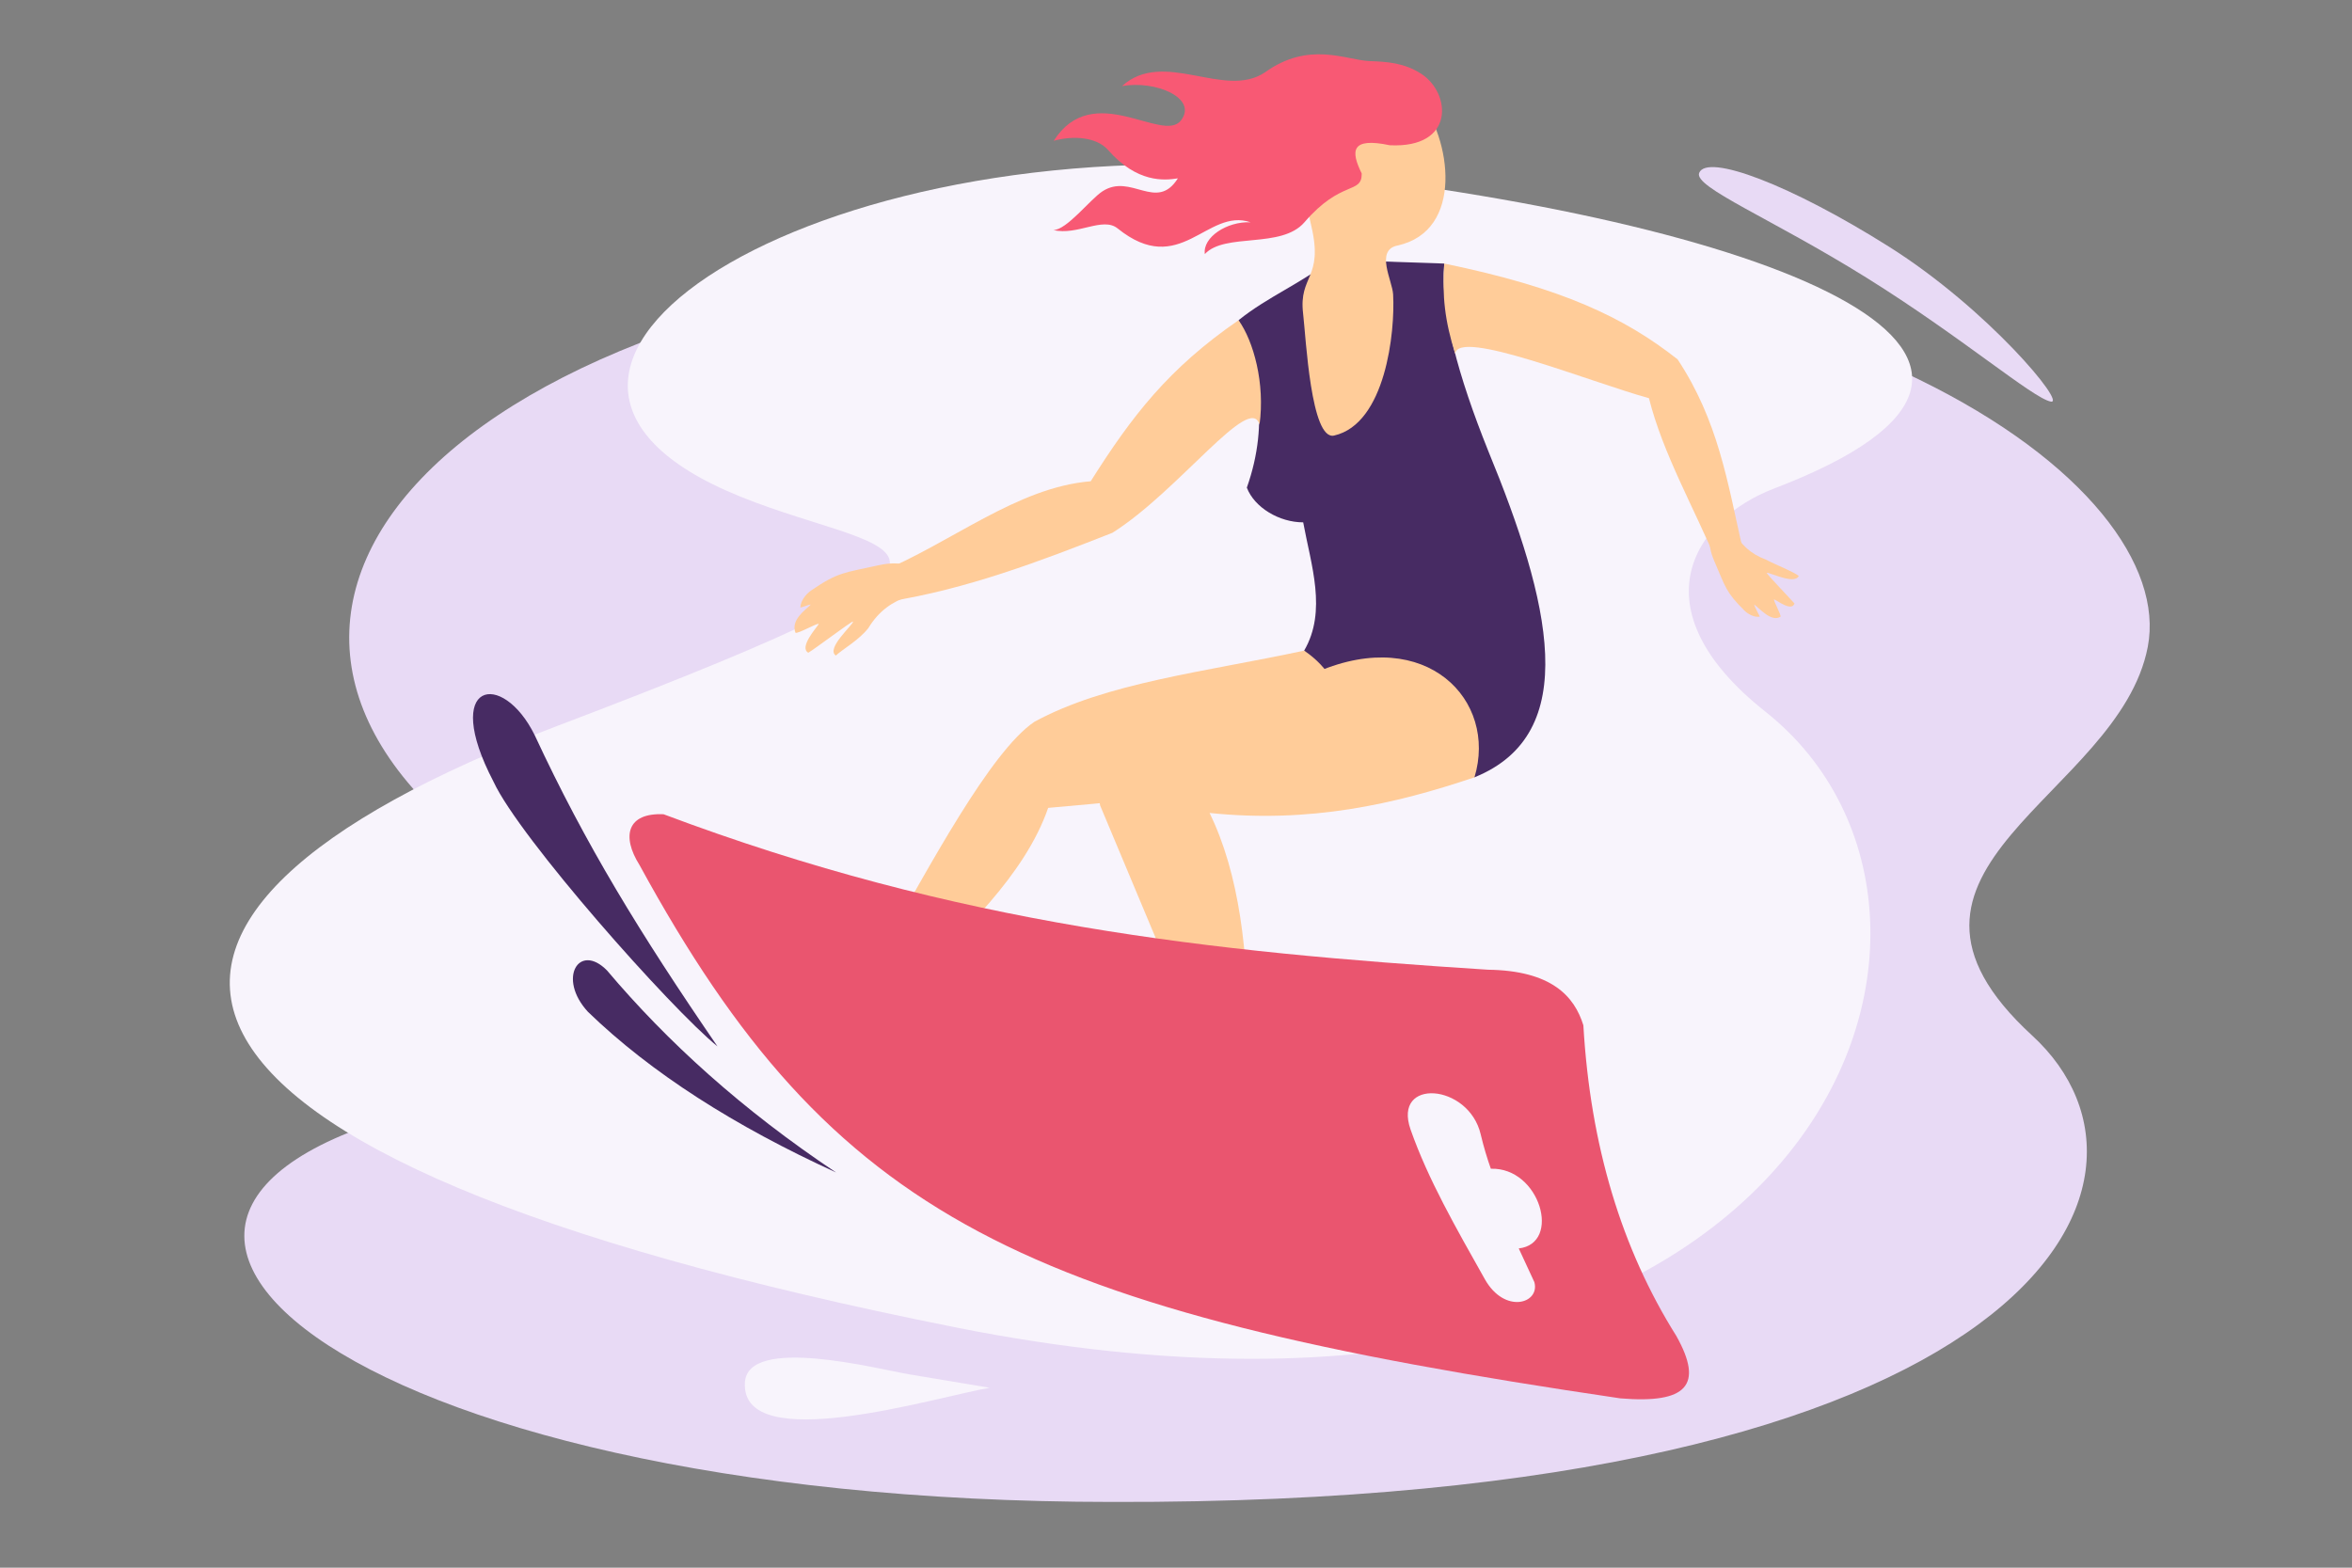
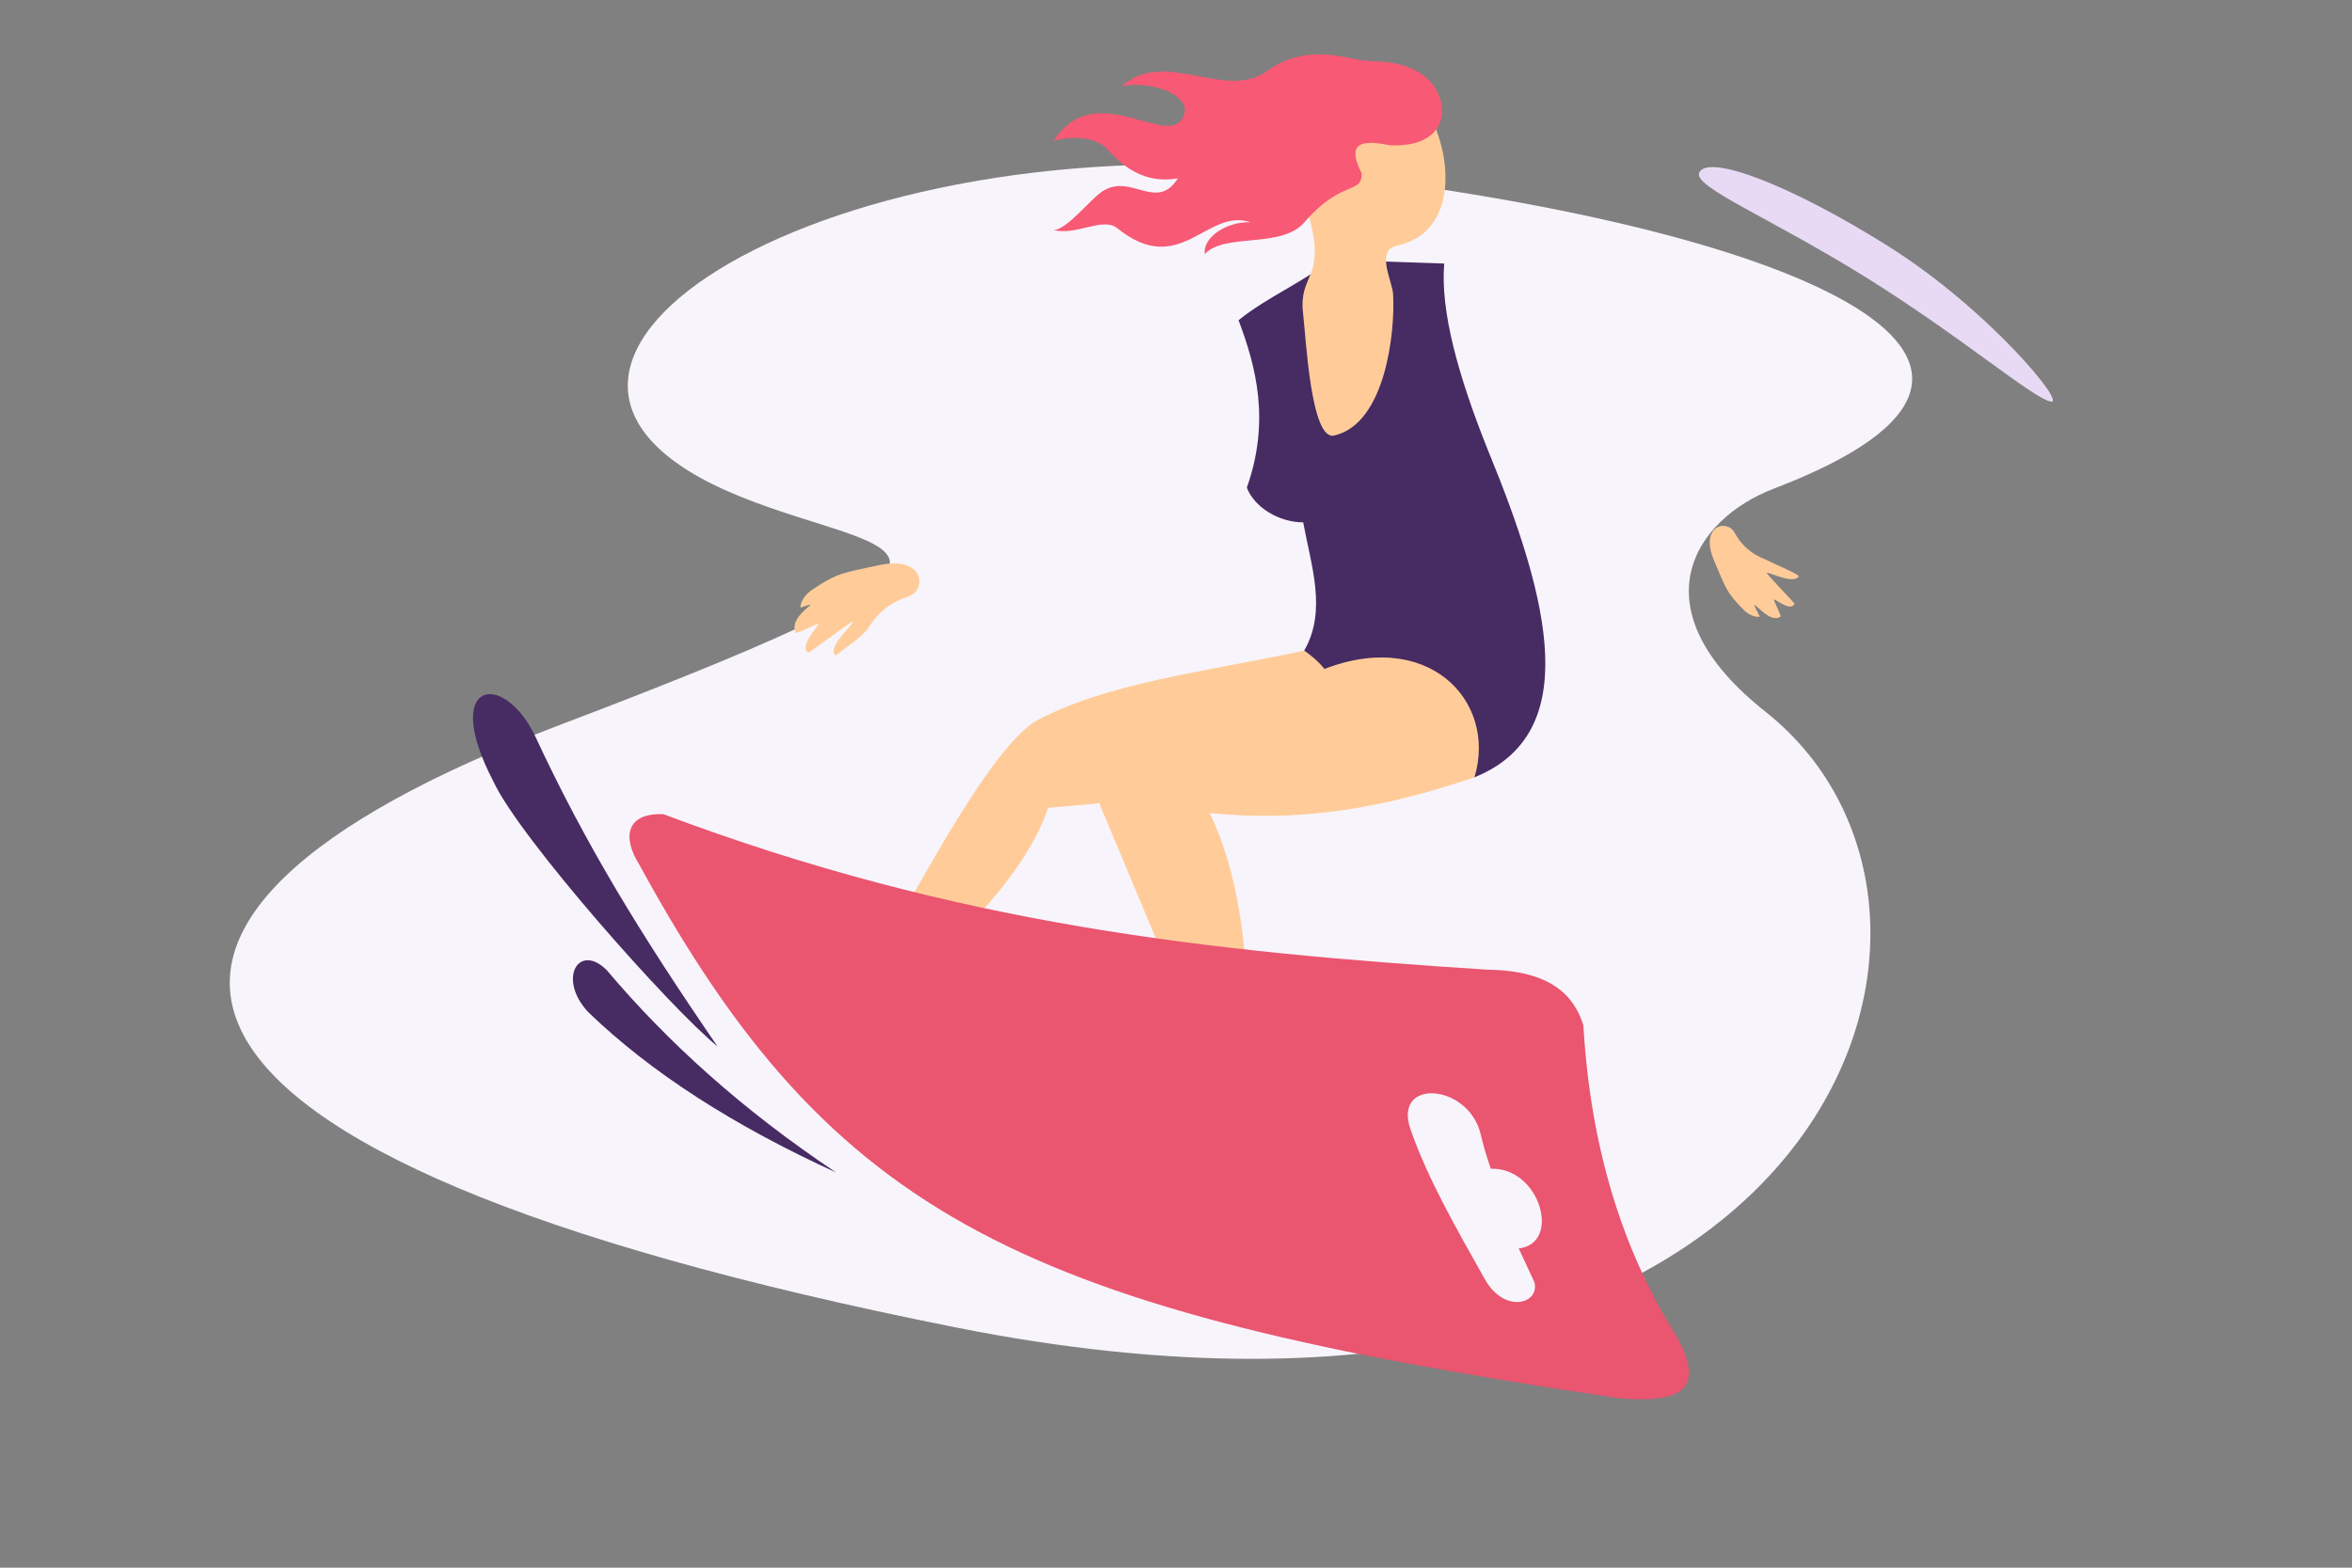
<svg xmlns="http://www.w3.org/2000/svg" xml:space="preserve" width="1698px" height="1132px" style="shape-rendering:geometricPrecision; text-rendering:geometricPrecision; image-rendering:optimizeQuality; fill-rule:evenodd; clip-rule:evenodd" viewBox="0 0 503.166 335.444">
  <rect x="0" y="0" width="503.166" height="335.444" fill="#808080" stroke="none" />
  <defs>
    <style type="text/css">
   
    .fil0 {fill:none}
    .fil6 {fill:#EA556F}
    .fil3 {fill:#472B63}
    .fil1 {fill:#E8DAF5}
    .fil5 {fill:#F85974}
    .fil2 {fill:#F8F4FC}
    .fil4 {fill:#FFCC99}
   
  </style>
  </defs>
  <g id="Layer_x0020_1">
    <rect class="fil0" y="-1.03496e-005" width="503.166" height="335.444" />
-     <path class="fil1" d="M101.75 181.09c19.94,15.269 48.577,44.016 -3.069,54.396 -101.887,20.479 -27.391,85.889 139.395,85.889 197.121,0.519 230.892,-68.397 196.668,-99.799 -38.966,-35.753 18.596,-51.02 24.738,-83.19 6.589,-34.512 -65.941,-89.878 -214.386,-84.698 -148.446,5.18 -210.642,75.868 -143.346,127.402z" />
    <path class="fil2" d="M155.277 104.937c32.935,14.706 72.575,9.164 -35.837,50.309 -108.412,41.145 -99.811,92.01 85.112,128.803 184.923,36.793 228.657,-87.777 173.14,-131.756 -27.988,-22.171 -15.208,-41.243 1.814,-47.749 71.655,-27.39 3.106,-56.313 -99.407,-67.746 -102.513,-11.432 -186.431,40.628 -124.82,68.139z" />
    <path class="fil3" d="M281.313 150.251c-0.772,-3.678 -1.544,-7.356 -2.316,-11.034 4.95,-8.491 1.461,-18.359 -0.204,-27.449 -5.092,0.009 -10.422,-3.15 -12.056,-7.424 5.074,-14.346 1.93,-25.98 -1.771,-35.827 6.312,-5.086 13.441,-7.855 19.752,-12.941 8.083,0.273 16.165,0.545 24.247,0.818 -0.858,10.157 2.992,24.079 9.4,40.049 13.282,32.277 20.195,60.541 -2.929,69.882 -11.374,-5.358 -22.749,-10.716 -34.124,-16.074z" />
-     <path class="fil4" d="M269.449 90.899c1.208,-8.876 -1.263,-17.875 -4.483,-22.382 -14.988,10.318 -22.821,20.507 -31.63,34.46 -15.893,1.317 -29.878,13.259 -45.498,19.616 1.18,2.225 0.999,3.905 2.18,6.13 16.843,-2.63 32.924,-8.812 47.95,-14.712 14.133,-8.866 29.608,-30.23 31.481,-23.112z" />
-     <path class="fil4" d="M311.317 75.723c-2.217,-7.052 -2.815,-12.309 -2.351,-19.33 25.302,5.211 38.573,11.564 49.926,20.502 8.698,13.173 10.664,26.193 13.895,40.459 -0.248,2.483 -3.229,3.464 -5.375,3.236 -5.041,-12.033 -11.653,-23.488 -14.65,-35.385 -12.883,-3.566 -40.958,-15.043 -41.445,-9.482z" />
    <path class="fil4" d="M280.544 48.416c2.634,11.276 -2.744,10.402 -1.771,18.668 0.605,5.137 1.665,27.244 6.634,26.113 11.011,-2.507 13.081,-22.174 12.623,-30.23 -0.168,-2.933 -3.849,-9.399 0.881,-10.419 14.433,-3.109 11.524,-23.016 4.589,-31.501 -0.988,-0.162 -2.329,-1.758 -5.023,-1.833 -4.358,-0.122 -3.154,-1.169 -8.799,1.087 -7.291,2.914 -8.784,7.728 -10.308,14.615 -0.883,3.988 -0.443,4.947 0.156,8.921 0.07,0.463 0.359,1.56 1.018,4.58z" />
    <path class="fil5" d="M291.314 37.126c-2.35,-4.788 -2.395,-7.816 6.007,-6.045 14.016,0.681 13.14,-11.182 6.682,-15.318 -3.633,-2.326 -7.219,-2.549 -10.958,-2.689 -5.081,-0.19 -12.985,-4.404 -22.474,2.437 -8.689,5.795 -21.619,-5.17 -30.543,2.913 7.149,-1.292 16.249,2.54 12.64,7.314 -3.877,5.13 -18.813,-8.842 -27.248,4.39 4.211,-1.165 9.2,-0.799 11.618,1.954 6.244,7.111 12.073,6.538 14.947,6.082 -4.576,7.247 -10.039,-1.241 -16.166,2.795 -2.595,1.709 -7.642,8.274 -10.462,8.262 5.095,1.245 10.547,-2.915 13.729,-0.349 13.393,10.799 19.086,-4.498 28.432,-1.312 -5.039,-0.212 -10.263,3.206 -9.768,6.799 4.328,-4.644 16.372,-1.055 21.32,-6.808 7.879,-9.163 12.291,-5.903 12.244,-10.425z" />
    <path class="fil4" d="M315.437 166.325c4.976,-16.508 -10.325,-32.476 -33.511,-22.613 -13.531,4.904 -27.063,9.808 -40.594,14.712 -5.537,3.058 -6.995,7.93 -5.994,13.895 6.811,16.256 13.622,32.512 20.433,48.768 3.723,0.545 7.447,1.09 11.17,1.635 0.19,-18.846 -1.823,-35.735 -8.173,-48.768 21.49,2.224 39.544,-1.851 56.669,-7.628z" />
    <path class="fil4" d="M281.994 164.826c6.32,-6.212 7.906,-18.205 -2.997,-25.61 -21.108,4.55 -42.355,6.834 -57.758,15.257 -9.394,6.425 -22.41,30.876 -32.558,48.768 2.725,2.815 3.27,4.541 5.994,7.356 10.968,-10.775 24.554,-23.233 29.56,-37.733 23.811,-2.046 40.933,-4.153 57.758,-8.037z" />
    <path class="fil4" d="M366.742 120.063c2.444,5.634 2.419,6.581 6.492,10.631 0.244,0.243 1.687,1.505 3.248,1.247 -0.39,-0.822 -1.151,-2.168 -1.228,-2.611 1.144,0.796 3.655,3.871 5.664,2.631 0.112,-0.51 -1.564,-3.432 -1.387,-3.714 0.629,0.205 3.749,2.695 4.366,0.884 -0.811,-0.944 -5.879,-6.214 -5.951,-6.552 0.413,-0.246 6.003,2.647 6.87,0.647 -1.372,-1.013 -4.646,-2.232 -7.054,-3.492 -3.381,-1.255 -5.392,-3.357 -6.661,-5.737 -1.618,-3.036 -7.666,-1.559 -4.359,6.066z" />
    <path class="fil4" d="M187.925 120.958c-7.41,1.652 -8.553,1.401 -14.42,5.401 -0.352,0.239 -2.221,1.696 -2.272,3.653 1.088,-0.281 1.655,-0.639 2.211,-0.629 -1.233,1.203 -4.307,3.282 -3.269,6.01 0.592,0.254 4.683,-2.158 4.984,-1.877 -0.396,0.716 -4.299,4.982 -2.243,6.154 1.335,-0.764 9.141,-6.671 9.568,-6.68 0.202,0.558 -5.9,5.762 -3.675,7.28 1.55,-1.43 4.853,-3.227 6.945,-5.856 2.312,-3.812 5.333,-5.763 8.519,-6.749 4.062,-1.256 3.681,-8.943 -6.347,-6.707z" />
    <path class="fil6" d="M136.82 185.108c-3.92,-6.223 -2.627,-11.229 5.137,-10.88 62.958,23.679 116.955,29.474 176.371,33.266 13.622,0.182 18.497,5.715 20.404,11.891 1.494,25.828 8.225,47.914 19.889,66.477 5.903,10.534 2.27,14.53 -11.988,13.35 -127.677,-18.806 -168.414,-38.264 -209.812,-114.103zm182.116 64.972c-0.766,-2.164 -1.52,-4.623 -2.176,-7.389 -2.581,-10.879 -18.88,-12.091 -14.997,-1.005 3.723,10.629 9.711,21.037 15.889,32.025 4.256,7.567 11.87,5.191 10.594,0.625 -1.725,-3.723 -1.614,-3.483 -3.34,-7.207 9.213,-1.021 4.579,-17.394 -5.97,-17.049z" />
    <path class="fil3" d="M129.866 207.659c12.895,15.269 28.856,29.771 49.011,43.225 -21.685,-9.908 -39.579,-21.291 -53.095,-34.376 -6.637,-7.204 -1.872,-14.919 4.084,-8.849z" />
-     <path class="fil3" d="M105.58 167.265c5.557,12.024 37.955,48.565 47.914,56.639 -16.644,-24.283 -28.216,-43.168 -39.116,-66.619 -6.945,-14.035 -20.046,-11.557 -8.798,9.98z" />
+     <path class="fil3" d="M105.58 167.265c5.557,12.024 37.955,48.565 47.914,56.639 -16.644,-24.283 -28.216,-43.168 -39.116,-66.619 -6.945,-14.035 -20.046,-11.557 -8.798,9.98" />
    <path class="fil1" d="M438.733 85.931c3.442,0.638 -13.464,-19.801 -34.56,-33.107 -21.096,-13.306 -38.958,-20.022 -40.666,-15.834 -1.241,3.04 15.393,9.715 35.799,22.435 20.406,12.72 35.587,25.794 39.427,26.506z" />
-     <path class="fil2" d="M211.72 296.94c-5.718,-0.953 -11.436,-1.906 -17.154,-2.859 -6.733,-1.122 -34.697,-8.455 -35.214,1.789 -0.801,15.856 40.636,3.129 52.368,1.07z" />
  </g>
</svg>